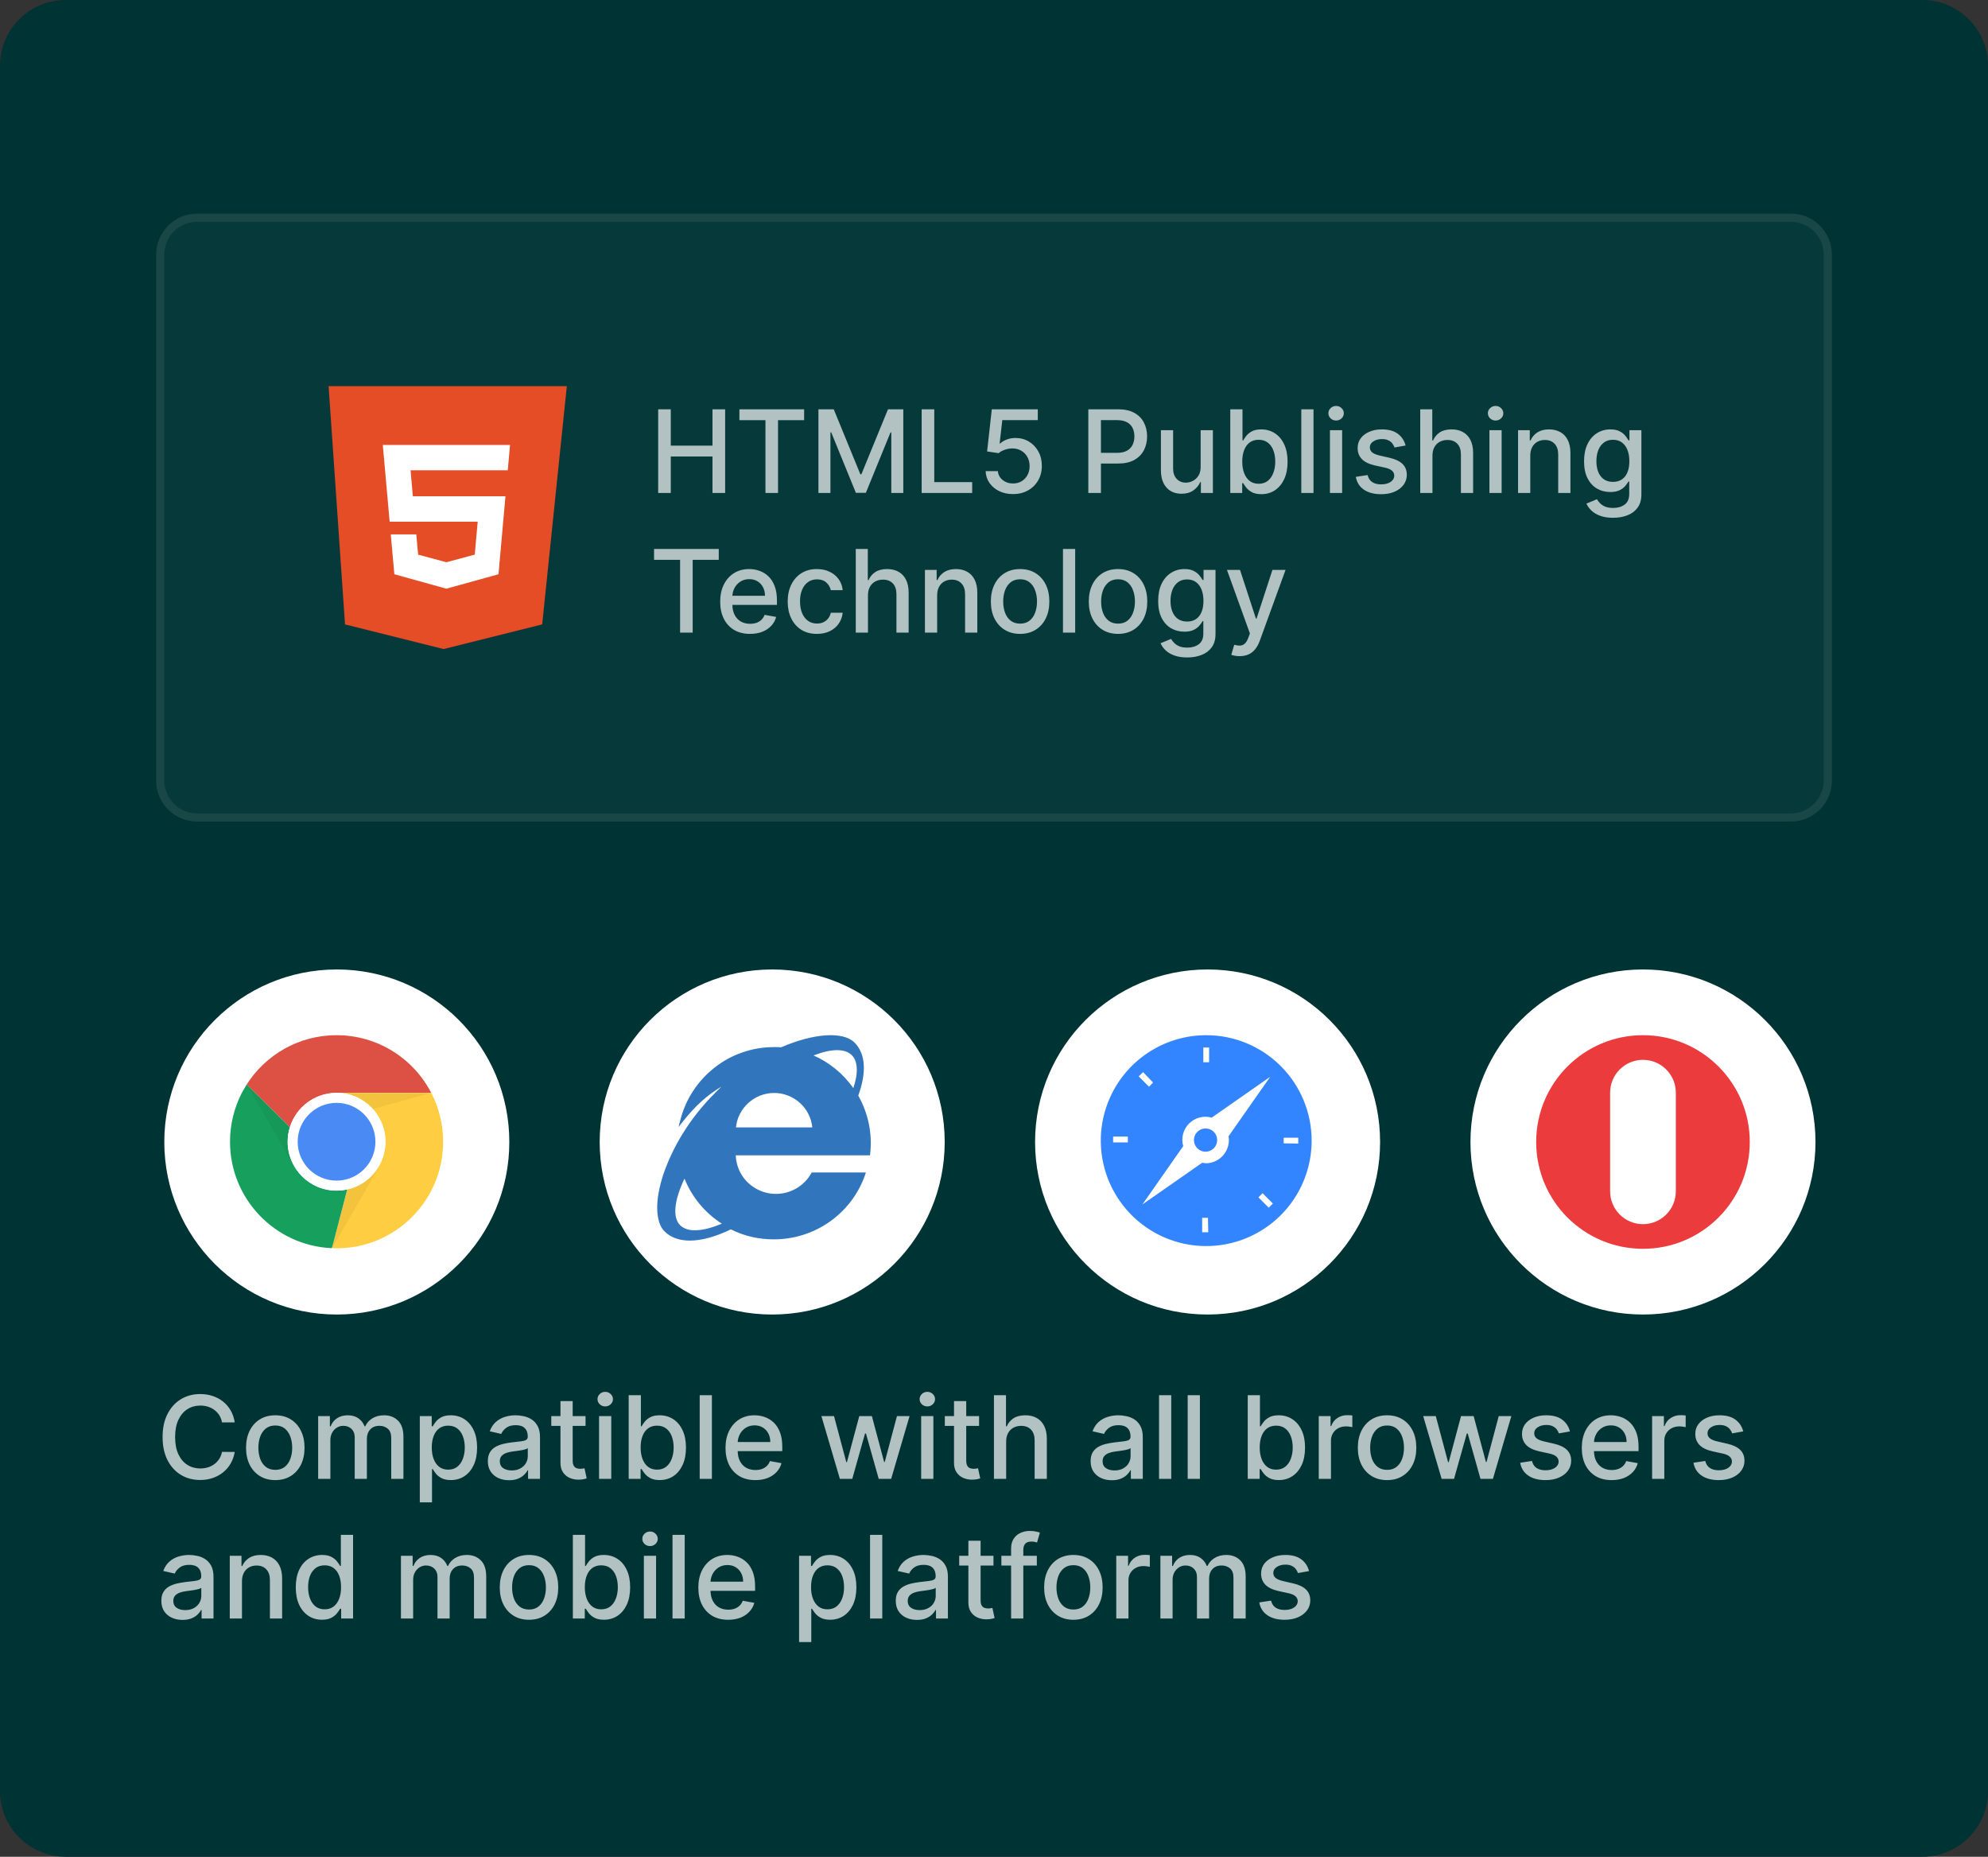
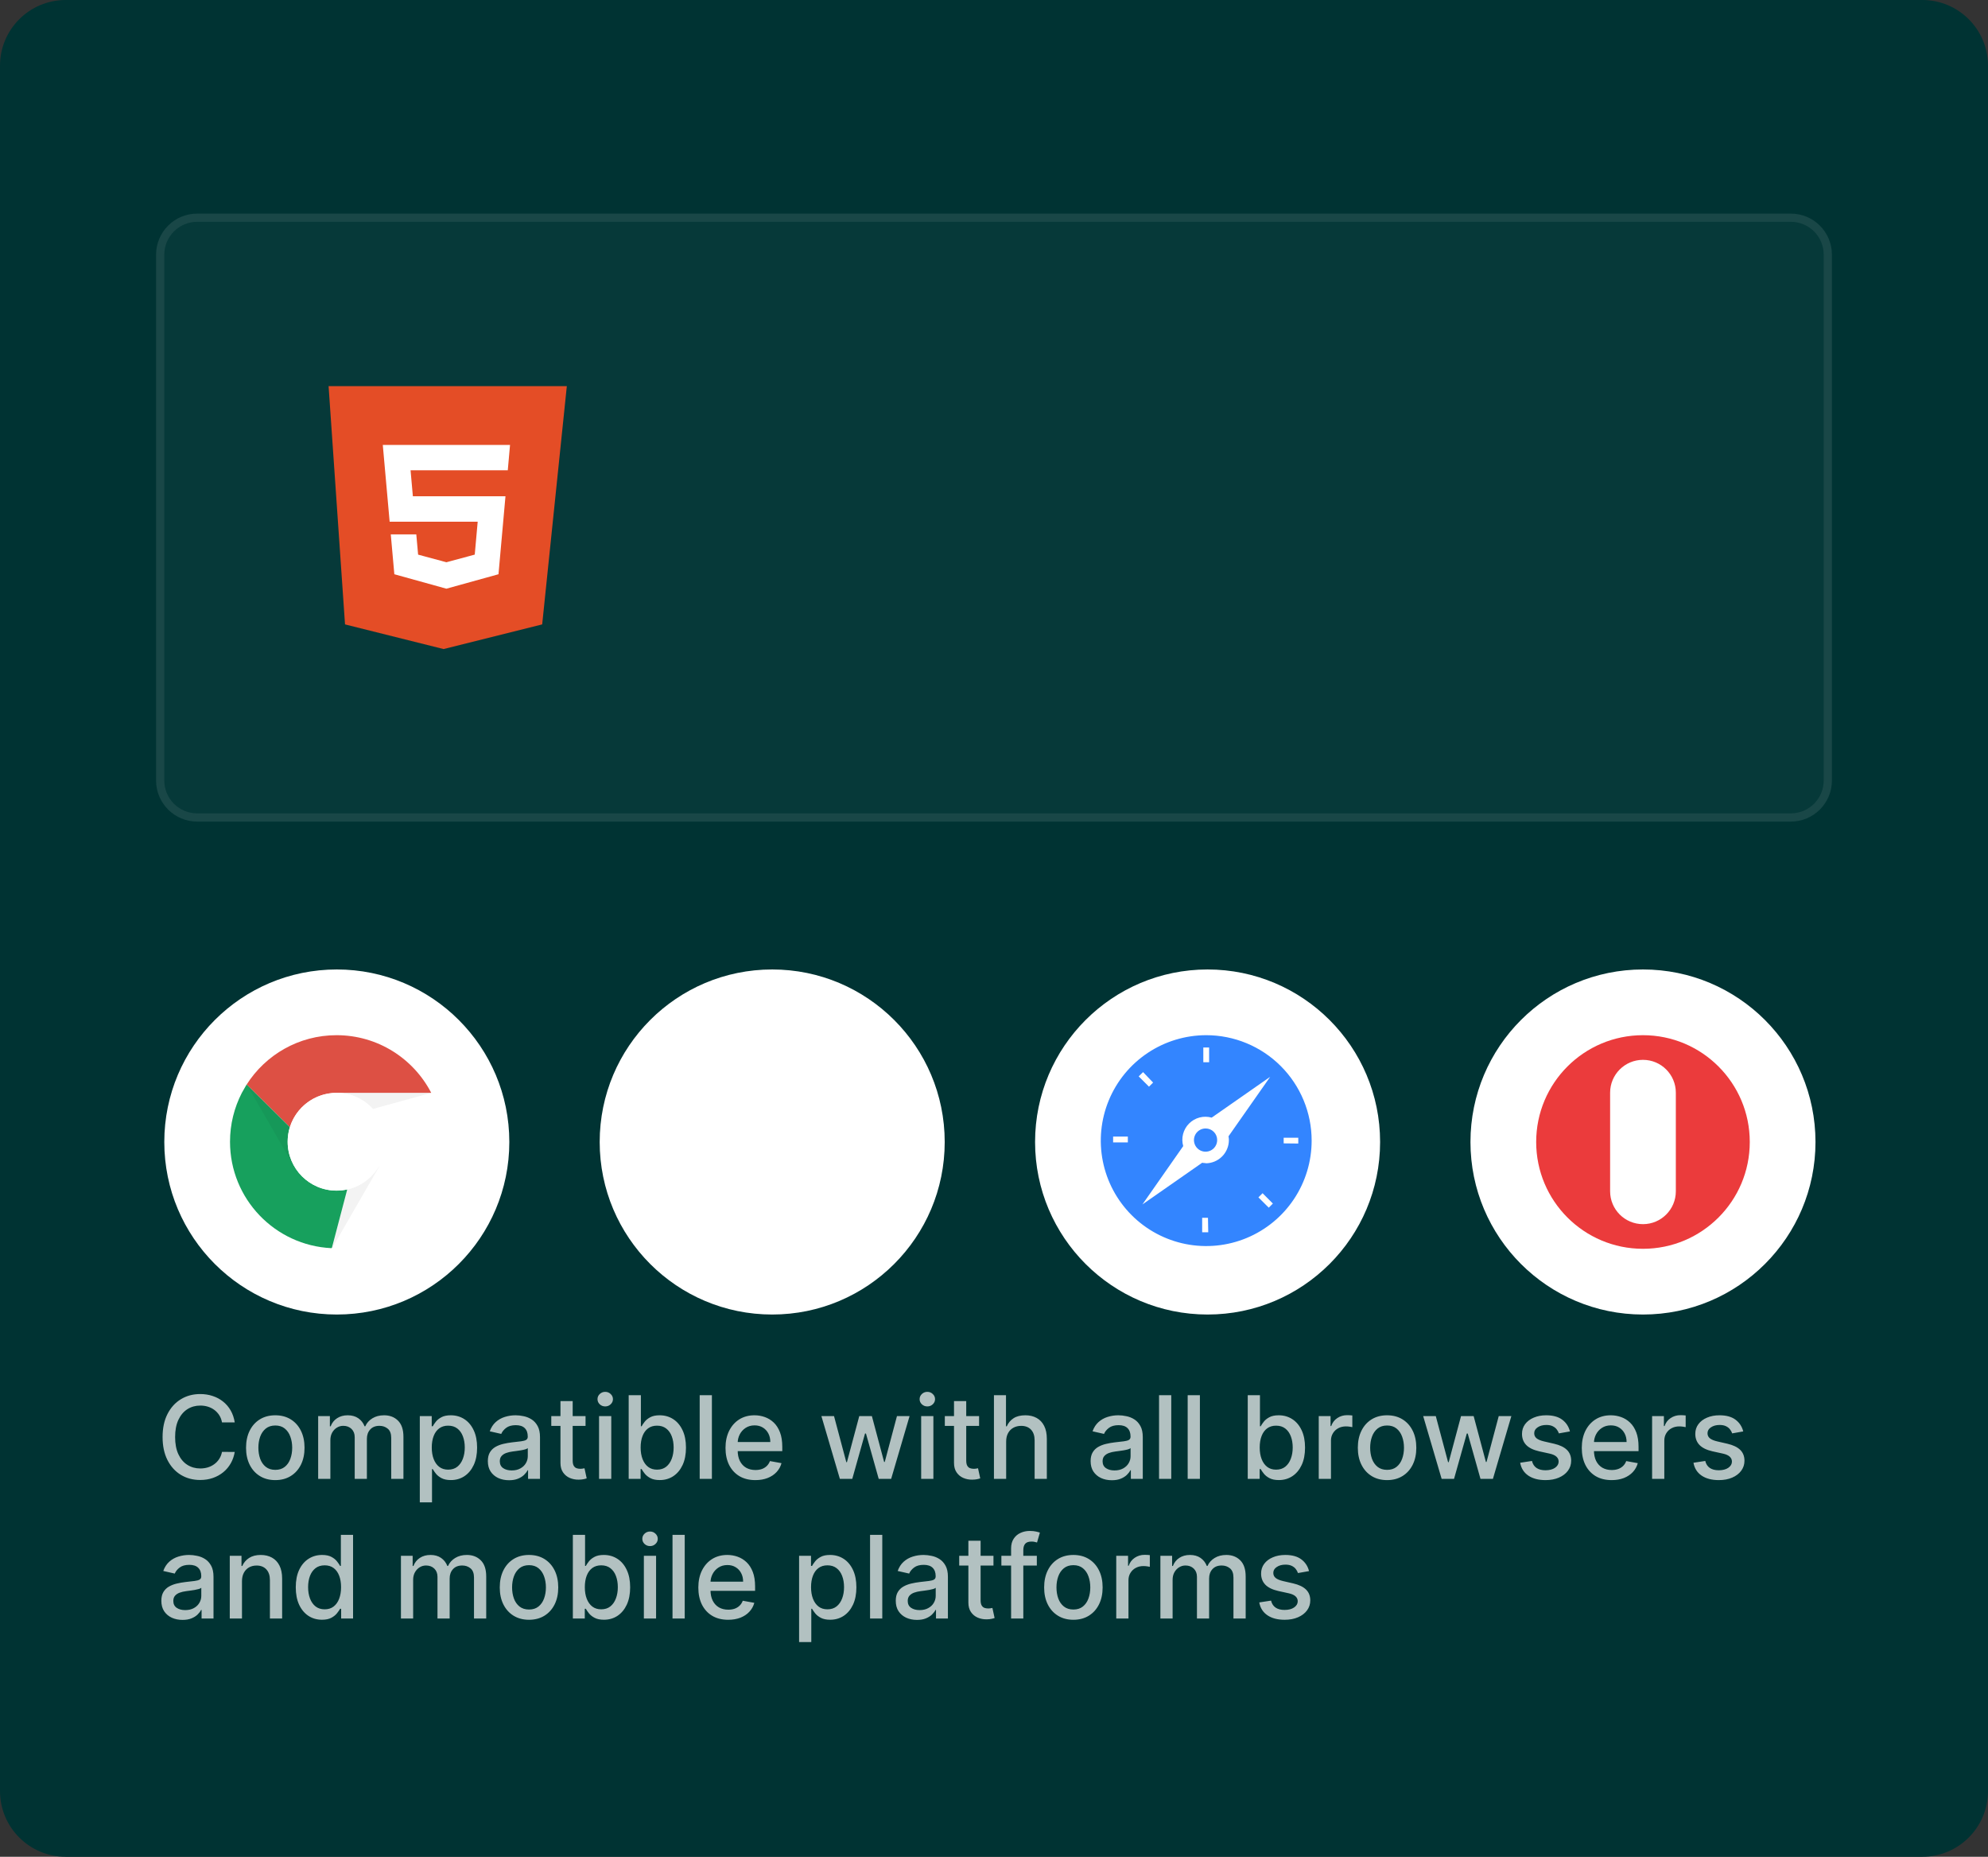
<svg xmlns="http://www.w3.org/2000/svg" width="242" height="226" viewBox="0 0 242 226" fill="none">
  <rect x="0" y="0" width="242" height="226" fill="#333333" stroke="none" />
  <path d="M0 8C0 3.582 3.582 0 8 0H234C238.418 0 242 3.582 242 8V218C242 222.418 238.418 226 234 226H8C3.582 226 0 222.418 0 218V8Z" fill="#003333" />
  <path d="M28.575 173.129H27.024C26.965 172.798 26.854 172.506 26.691 172.254C26.529 172.002 26.33 171.789 26.095 171.613C25.859 171.437 25.596 171.305 25.304 171.215C25.016 171.126 24.709 171.081 24.384 171.081C23.798 171.081 23.272 171.228 22.808 171.523C22.348 171.818 21.983 172.251 21.715 172.821C21.449 173.391 21.317 174.087 21.317 174.909C21.317 175.738 21.449 176.437 21.715 177.007C21.983 177.577 22.349 178.008 22.813 178.3C23.277 178.591 23.799 178.737 24.379 178.737C24.701 178.737 25.006 178.694 25.294 178.608C25.586 178.518 25.849 178.388 26.084 178.215C26.32 178.043 26.519 177.832 26.681 177.584C26.847 177.332 26.961 177.044 27.024 176.719L28.575 176.724C28.492 177.224 28.332 177.685 28.093 178.106C27.858 178.523 27.555 178.885 27.183 179.19C26.815 179.491 26.394 179.725 25.921 179.891C25.447 180.056 24.93 180.139 24.369 180.139C23.488 180.139 22.702 179.93 22.013 179.513C21.323 179.092 20.78 178.49 20.382 177.708C19.988 176.926 19.791 175.993 19.791 174.909C19.791 173.822 19.989 172.889 20.387 172.11C20.785 171.328 21.328 170.728 22.018 170.31C22.707 169.889 23.491 169.679 24.369 169.679C24.91 169.679 25.413 169.757 25.881 169.913C26.351 170.065 26.774 170.29 27.148 170.589C27.523 170.884 27.833 171.245 28.078 171.673C28.323 172.097 28.489 172.582 28.575 173.129ZM33.511 180.154C32.795 180.154 32.17 179.99 31.637 179.662C31.103 179.334 30.689 178.875 30.394 178.285C30.099 177.695 29.951 177.005 29.951 176.217C29.951 175.424 30.099 174.732 30.394 174.138C30.689 173.545 31.103 173.085 31.637 172.756C32.17 172.428 32.795 172.264 33.511 172.264C34.227 172.264 34.852 172.428 35.385 172.756C35.919 173.085 36.333 173.545 36.628 174.138C36.923 174.732 37.071 175.424 37.071 176.217C37.071 177.005 36.923 177.695 36.628 178.285C36.333 178.875 35.919 179.334 35.385 179.662C34.852 179.99 34.227 180.154 33.511 180.154ZM33.516 178.906C33.98 178.906 34.364 178.784 34.669 178.538C34.974 178.293 35.2 177.967 35.345 177.559C35.495 177.151 35.569 176.702 35.569 176.212C35.569 175.724 35.495 175.277 35.345 174.869C35.2 174.458 34.974 174.129 34.669 173.88C34.364 173.631 33.98 173.507 33.516 173.507C33.048 173.507 32.661 173.631 32.352 173.88C32.047 174.129 31.82 174.458 31.671 174.869C31.526 175.277 31.453 175.724 31.453 176.212C31.453 176.702 31.526 177.151 31.671 177.559C31.82 177.967 32.047 178.293 32.352 178.538C32.661 178.784 33.048 178.906 33.516 178.906ZM38.73 180V172.364H40.157V173.607H40.251C40.41 173.186 40.67 172.857 41.032 172.622C41.393 172.384 41.825 172.264 42.329 172.264C42.84 172.264 43.267 172.384 43.612 172.622C43.96 172.861 44.217 173.189 44.383 173.607H44.462C44.644 173.199 44.934 172.874 45.332 172.632C45.73 172.387 46.204 172.264 46.754 172.264C47.447 172.264 48.012 172.481 48.449 172.915C48.89 173.35 49.11 174.004 49.11 174.879V180H47.624V175.018C47.624 174.501 47.483 174.127 47.201 173.895C46.92 173.663 46.583 173.547 46.192 173.547C45.708 173.547 45.332 173.696 45.064 173.994C44.795 174.289 44.661 174.669 44.661 175.133V180H43.179V174.924C43.179 174.51 43.05 174.177 42.791 173.925C42.533 173.673 42.197 173.547 41.782 173.547C41.501 173.547 41.24 173.621 41.002 173.771C40.767 173.916 40.576 174.12 40.43 174.382C40.288 174.644 40.216 174.947 40.216 175.292V180H38.73ZM51.103 182.864V172.364H52.554V173.602H52.679C52.765 173.442 52.889 173.259 53.052 173.05C53.214 172.841 53.44 172.659 53.728 172.503C54.016 172.344 54.397 172.264 54.871 172.264C55.488 172.264 56.038 172.42 56.522 172.732C57.006 173.043 57.385 173.492 57.66 174.079C57.939 174.665 58.078 175.371 58.078 176.197C58.078 177.022 57.94 177.73 57.665 178.32C57.39 178.906 57.012 179.359 56.532 179.677C56.051 179.992 55.503 180.149 54.886 180.149C54.422 180.149 54.043 180.071 53.748 179.915C53.456 179.76 53.227 179.577 53.062 179.369C52.896 179.16 52.768 178.974 52.679 178.812H52.589V182.864H51.103ZM52.559 176.182C52.559 176.719 52.637 177.189 52.793 177.594C52.949 177.998 53.174 178.315 53.469 178.543C53.764 178.769 54.126 178.881 54.553 178.881C54.997 178.881 55.368 178.764 55.667 178.528C55.965 178.29 56.19 177.967 56.343 177.559C56.499 177.151 56.577 176.692 56.577 176.182C56.577 175.678 56.5 175.226 56.348 174.825C56.199 174.424 55.973 174.107 55.672 173.875C55.373 173.643 55.001 173.527 54.553 173.527C54.122 173.527 53.758 173.638 53.459 173.86C53.164 174.082 52.941 174.392 52.788 174.79C52.636 175.187 52.559 175.652 52.559 176.182ZM61.966 180.169C61.482 180.169 61.044 180.08 60.653 179.901C60.262 179.718 59.952 179.455 59.724 179.11C59.498 178.765 59.386 178.343 59.386 177.842C59.386 177.411 59.468 177.057 59.634 176.778C59.8 176.5 60.023 176.28 60.305 176.117C60.587 175.955 60.902 175.832 61.25 175.749C61.598 175.666 61.953 175.603 62.314 175.56C62.771 175.507 63.142 175.464 63.427 175.431C63.712 175.395 63.92 175.337 64.049 175.257C64.178 175.178 64.243 175.048 64.243 174.869V174.835C64.243 174.4 64.12 174.064 63.875 173.825C63.633 173.587 63.272 173.467 62.791 173.467C62.291 173.467 61.896 173.578 61.608 173.8C61.323 174.019 61.126 174.263 61.016 174.531L59.619 174.213C59.785 173.749 60.027 173.375 60.345 173.089C60.666 172.801 61.036 172.592 61.454 172.463C61.871 172.33 62.31 172.264 62.771 172.264C63.076 172.264 63.399 172.301 63.741 172.374C64.085 172.443 64.407 172.572 64.705 172.761C65.007 172.95 65.254 173.22 65.446 173.572C65.638 173.92 65.734 174.372 65.734 174.929V180H64.282V178.956H64.223C64.127 179.148 63.983 179.337 63.79 179.523C63.598 179.708 63.351 179.862 63.05 179.985C62.748 180.108 62.387 180.169 61.966 180.169ZM62.289 178.976C62.7 178.976 63.051 178.895 63.343 178.732C63.638 178.57 63.862 178.358 64.014 178.096C64.17 177.831 64.248 177.547 64.248 177.246V176.261C64.195 176.314 64.092 176.364 63.94 176.411C63.79 176.454 63.62 176.492 63.427 176.525C63.235 176.555 63.048 176.583 62.866 176.609C62.683 176.633 62.531 176.652 62.408 176.669C62.12 176.705 61.856 176.767 61.618 176.853C61.382 176.939 61.194 177.063 61.051 177.226C60.912 177.385 60.842 177.597 60.842 177.862C60.842 178.23 60.978 178.509 61.25 178.697C61.522 178.883 61.868 178.976 62.289 178.976ZM71.279 172.364V173.557H67.108V172.364H71.279ZM68.226 170.534H69.713V177.758C69.713 178.046 69.756 178.263 69.842 178.409C69.928 178.552 70.039 178.649 70.175 178.702C70.314 178.752 70.465 178.777 70.627 178.777C70.747 178.777 70.851 178.769 70.941 178.752C71.03 178.736 71.1 178.722 71.15 178.712L71.418 179.94C71.332 179.973 71.209 180.007 71.05 180.04C70.891 180.076 70.692 180.096 70.454 180.099C70.062 180.106 69.698 180.036 69.36 179.891C69.022 179.745 68.748 179.519 68.539 179.214C68.331 178.91 68.226 178.527 68.226 178.066V170.534ZM72.923 180V172.364H74.41V180H72.923ZM73.674 171.185C73.415 171.185 73.193 171.099 73.008 170.927C72.825 170.751 72.734 170.542 72.734 170.3C72.734 170.055 72.825 169.846 73.008 169.674C73.193 169.498 73.415 169.411 73.674 169.411C73.932 169.411 74.153 169.498 74.335 169.674C74.521 169.846 74.614 170.055 74.614 170.3C74.614 170.542 74.521 170.751 74.335 170.927C74.153 171.099 73.932 171.185 73.674 171.185ZM76.529 180V169.818H78.015V173.602H78.105C78.191 173.442 78.315 173.259 78.478 173.05C78.64 172.841 78.865 172.659 79.154 172.503C79.442 172.344 79.823 172.264 80.297 172.264C80.914 172.264 81.464 172.42 81.948 172.732C82.432 173.043 82.811 173.492 83.086 174.079C83.365 174.665 83.504 175.371 83.504 176.197C83.504 177.022 83.366 177.73 83.091 178.32C82.816 178.906 82.438 179.359 81.958 179.677C81.477 179.992 80.929 180.149 80.312 180.149C79.848 180.149 79.469 180.071 79.174 179.915C78.882 179.76 78.653 179.577 78.488 179.369C78.322 179.16 78.194 178.974 78.105 178.812H77.981V180H76.529ZM77.985 176.182C77.985 176.719 78.063 177.189 78.219 177.594C78.375 177.998 78.6 178.315 78.895 178.543C79.19 178.769 79.552 178.881 79.979 178.881C80.423 178.881 80.794 178.764 81.093 178.528C81.391 178.29 81.616 177.967 81.769 177.559C81.925 177.151 82.002 176.692 82.002 176.182C82.002 175.678 81.926 175.226 81.774 174.825C81.625 174.424 81.399 174.107 81.098 173.875C80.799 173.643 80.427 173.527 79.979 173.527C79.548 173.527 79.184 173.638 78.885 173.86C78.59 174.082 78.367 174.392 78.214 174.79C78.062 175.187 77.985 175.652 77.985 176.182ZM86.66 169.818V180H85.173V169.818H86.66ZM91.951 180.154C91.198 180.154 90.55 179.993 90.007 179.672C89.466 179.347 89.049 178.891 88.754 178.305C88.462 177.715 88.316 177.024 88.316 176.232C88.316 175.449 88.462 174.76 88.754 174.163C89.049 173.567 89.46 173.101 89.987 172.766C90.517 172.432 91.137 172.264 91.846 172.264C92.277 172.264 92.695 172.335 93.099 172.478C93.503 172.621 93.866 172.844 94.188 173.149C94.509 173.454 94.763 173.85 94.948 174.337C95.134 174.821 95.227 175.41 95.227 176.102V176.629H89.157V175.516H93.77C93.77 175.125 93.691 174.778 93.532 174.477C93.373 174.172 93.149 173.931 92.86 173.756C92.575 173.58 92.241 173.492 91.856 173.492C91.439 173.492 91.074 173.595 90.762 173.8C90.454 174.003 90.216 174.268 90.046 174.596C89.881 174.921 89.798 175.274 89.798 175.655V176.525C89.798 177.035 89.887 177.469 90.066 177.827C90.249 178.185 90.502 178.459 90.827 178.648C91.152 178.833 91.531 178.926 91.966 178.926C92.247 178.926 92.504 178.886 92.736 178.807C92.968 178.724 93.169 178.601 93.338 178.439C93.507 178.277 93.636 178.076 93.725 177.837L95.132 178.091C95.02 178.505 94.818 178.868 94.526 179.18C94.238 179.488 93.875 179.728 93.437 179.901C93.003 180.07 92.507 180.154 91.951 180.154ZM102.237 180L99.99 172.364H101.526L103.022 177.972H103.097L104.598 172.364H106.135L107.626 177.947H107.701L109.187 172.364H110.723L108.481 180H106.965L105.414 174.487H105.299L103.748 180H102.237ZM112.134 180V172.364H113.621V180H112.134ZM112.885 171.185C112.626 171.185 112.404 171.099 112.219 170.927C112.036 170.751 111.945 170.542 111.945 170.3C111.945 170.055 112.036 169.846 112.219 169.674C112.404 169.498 112.626 169.411 112.885 169.411C113.143 169.411 113.364 169.498 113.546 169.674C113.732 169.846 113.824 170.055 113.824 170.3C113.824 170.542 113.732 170.751 113.546 170.927C113.364 171.099 113.143 171.185 112.885 171.185ZM119.185 172.364V173.557H115.014V172.364H119.185ZM116.132 170.534H117.619V177.758C117.619 178.046 117.662 178.263 117.748 178.409C117.834 178.552 117.945 178.649 118.081 178.702C118.221 178.752 118.371 178.777 118.534 178.777C118.653 178.777 118.757 178.769 118.847 178.752C118.936 178.736 119.006 178.722 119.056 178.712L119.324 179.94C119.238 179.973 119.115 180.007 118.956 180.04C118.797 180.076 118.598 180.096 118.36 180.099C117.969 180.106 117.604 180.036 117.266 179.891C116.928 179.745 116.654 179.519 116.446 179.214C116.237 178.91 116.132 178.527 116.132 178.066V170.534ZM122.48 175.466V180H120.993V169.818H122.46V173.607H122.555C122.733 173.196 123.007 172.869 123.375 172.627C123.743 172.385 124.223 172.264 124.817 172.264C125.34 172.264 125.798 172.372 126.189 172.587C126.583 172.803 126.888 173.124 127.104 173.552C127.322 173.976 127.432 174.506 127.432 175.143V180H125.945V175.322C125.945 174.762 125.801 174.327 125.513 174.019C125.224 173.708 124.823 173.552 124.309 173.552C123.958 173.552 123.643 173.626 123.365 173.776C123.09 173.925 122.873 174.143 122.714 174.432C122.558 174.717 122.48 175.062 122.48 175.466ZM135.343 180.169C134.859 180.169 134.421 180.08 134.03 179.901C133.639 179.718 133.329 179.455 133.1 179.11C132.875 178.765 132.762 178.343 132.762 177.842C132.762 177.411 132.845 177.057 133.011 176.778C133.177 176.5 133.4 176.28 133.682 176.117C133.964 175.955 134.279 175.832 134.627 175.749C134.975 175.666 135.329 175.603 135.691 175.56C136.148 175.507 136.519 175.464 136.804 175.431C137.089 175.395 137.297 175.337 137.426 175.257C137.555 175.178 137.62 175.048 137.62 174.869V174.835C137.62 174.4 137.497 174.064 137.252 173.825C137.01 173.587 136.649 173.467 136.168 173.467C135.667 173.467 135.273 173.578 134.985 173.8C134.7 174.019 134.502 174.263 134.393 174.531L132.996 174.213C133.162 173.749 133.404 173.375 133.722 173.089C134.043 172.801 134.413 172.592 134.831 172.463C135.248 172.33 135.687 172.264 136.148 172.264C136.453 172.264 136.776 172.301 137.118 172.374C137.462 172.443 137.784 172.572 138.082 172.761C138.384 172.95 138.631 173.22 138.823 173.572C139.015 173.92 139.111 174.372 139.111 174.929V180H137.659V178.956H137.6C137.504 179.148 137.359 179.337 137.167 179.523C136.975 179.708 136.728 179.862 136.426 179.985C136.125 180.108 135.764 180.169 135.343 180.169ZM135.666 178.976C136.077 178.976 136.428 178.895 136.72 178.732C137.015 178.57 137.239 178.358 137.391 178.096C137.547 177.831 137.625 177.547 137.625 177.246V176.261C137.572 176.314 137.469 176.364 137.316 176.411C137.167 176.454 136.997 176.492 136.804 176.525C136.612 176.555 136.425 176.583 136.243 176.609C136.06 176.633 135.908 176.652 135.785 176.669C135.497 176.705 135.233 176.767 134.995 176.853C134.759 176.939 134.57 177.063 134.428 177.226C134.289 177.385 134.219 177.597 134.219 177.862C134.219 178.23 134.355 178.509 134.627 178.697C134.899 178.883 135.245 178.976 135.666 178.976ZM142.578 169.818V180H141.091V169.818H142.578ZM146.064 169.818V180H144.577V169.818H146.064ZM151.888 180V169.818H153.375V173.602H153.464C153.55 173.442 153.675 173.259 153.837 173.05C153.999 172.841 154.225 172.659 154.513 172.503C154.801 172.344 155.183 172.264 155.657 172.264C156.273 172.264 156.823 172.42 157.307 172.732C157.791 173.043 158.171 173.492 158.446 174.079C158.724 174.665 158.863 175.371 158.863 176.197C158.863 177.022 158.726 177.73 158.451 178.32C158.176 178.906 157.798 179.359 157.317 179.677C156.837 179.992 156.288 180.149 155.672 180.149C155.208 180.149 154.828 180.071 154.533 179.915C154.241 179.76 154.013 179.577 153.847 179.369C153.681 179.16 153.554 178.974 153.464 178.812H153.34V180H151.888ZM153.345 176.182C153.345 176.719 153.423 177.189 153.578 177.594C153.734 177.998 153.96 178.315 154.255 178.543C154.55 178.769 154.911 178.881 155.338 178.881C155.783 178.881 156.154 178.764 156.452 178.528C156.75 178.29 156.976 177.967 157.128 177.559C157.284 177.151 157.362 176.692 157.362 176.182C157.362 175.678 157.286 175.226 157.133 174.825C156.984 174.424 156.759 174.107 156.457 173.875C156.159 173.643 155.786 173.527 155.338 173.527C154.908 173.527 154.543 173.638 154.245 173.86C153.95 174.082 153.726 174.392 153.574 174.79C153.421 175.187 153.345 175.652 153.345 176.182ZM160.532 180V172.364H161.969V173.577H162.049C162.188 173.166 162.433 172.843 162.785 172.607C163.139 172.369 163.54 172.249 163.988 172.249C164.081 172.249 164.19 172.253 164.316 172.259C164.445 172.266 164.546 172.274 164.619 172.284V173.706C164.559 173.689 164.453 173.671 164.301 173.651C164.148 173.628 163.996 173.616 163.844 173.616C163.492 173.616 163.179 173.691 162.904 173.84C162.632 173.986 162.417 174.19 162.258 174.452C162.099 174.71 162.019 175.005 162.019 175.337V180H160.532ZM168.849 180.154C168.133 180.154 167.508 179.99 166.974 179.662C166.441 179.334 166.027 178.875 165.732 178.285C165.437 177.695 165.289 177.005 165.289 176.217C165.289 175.424 165.437 174.732 165.732 174.138C166.027 173.545 166.441 173.085 166.974 172.756C167.508 172.428 168.133 172.264 168.849 172.264C169.565 172.264 170.189 172.428 170.723 172.756C171.257 173.085 171.671 173.545 171.966 174.138C172.261 174.732 172.408 175.424 172.408 176.217C172.408 177.005 172.261 177.695 171.966 178.285C171.671 178.875 171.257 179.334 170.723 179.662C170.189 179.99 169.565 180.154 168.849 180.154ZM168.854 178.906C169.318 178.906 169.702 178.784 170.007 178.538C170.312 178.293 170.537 177.967 170.683 177.559C170.832 177.151 170.907 176.702 170.907 176.212C170.907 175.724 170.832 175.277 170.683 174.869C170.537 174.458 170.312 174.129 170.007 173.88C169.702 173.631 169.318 173.507 168.854 173.507C168.386 173.507 167.999 173.631 167.69 173.88C167.385 174.129 167.158 174.458 167.009 174.869C166.863 175.277 166.79 175.724 166.79 176.212C166.79 176.702 166.863 177.151 167.009 177.559C167.158 177.967 167.385 178.293 167.69 178.538C167.999 178.784 168.386 178.906 168.854 178.906ZM175.491 180L173.244 172.364H174.78L176.276 177.972H176.351L177.852 172.364H179.388L180.88 177.947H180.955L182.441 172.364H183.977L181.735 180H180.219L178.668 174.487H178.553L177.002 180H175.491ZM191.11 174.228L189.763 174.467C189.707 174.294 189.617 174.13 189.494 173.974C189.375 173.819 189.213 173.691 189.007 173.592C188.802 173.492 188.545 173.442 188.237 173.442C187.816 173.442 187.464 173.537 187.183 173.726C186.901 173.911 186.76 174.152 186.76 174.447C186.76 174.702 186.855 174.907 187.044 175.063C187.232 175.219 187.537 175.347 187.958 175.446L189.171 175.724C189.874 175.887 190.398 176.137 190.742 176.475C191.087 176.813 191.259 177.252 191.259 177.793C191.259 178.25 191.127 178.658 190.862 179.016C190.6 179.37 190.234 179.649 189.763 179.851C189.296 180.053 188.754 180.154 188.137 180.154C187.282 180.154 186.584 179.972 186.044 179.607C185.504 179.239 185.173 178.717 185.05 178.041L186.487 177.822C186.576 178.197 186.76 178.48 187.039 178.673C187.317 178.862 187.68 178.956 188.127 178.956C188.615 178.956 189.004 178.855 189.296 178.653C189.587 178.447 189.733 178.197 189.733 177.902C189.733 177.663 189.644 177.463 189.465 177.3C189.289 177.138 189.019 177.015 188.654 176.933L187.362 176.649C186.649 176.487 186.122 176.228 185.781 175.874C185.443 175.519 185.274 175.07 185.274 174.526C185.274 174.076 185.4 173.681 185.651 173.343C185.903 173.005 186.251 172.741 186.695 172.553C187.14 172.36 187.648 172.264 188.222 172.264C189.047 172.264 189.697 172.443 190.171 172.801C190.645 173.156 190.958 173.631 191.11 174.228ZM196.185 180.154C195.433 180.154 194.785 179.993 194.241 179.672C193.701 179.347 193.283 178.891 192.988 178.305C192.697 177.715 192.551 177.024 192.551 176.232C192.551 175.449 192.697 174.76 192.988 174.163C193.283 173.567 193.694 173.101 194.221 172.766C194.752 172.432 195.371 172.264 196.081 172.264C196.511 172.264 196.929 172.335 197.333 172.478C197.738 172.621 198.101 172.844 198.422 173.149C198.744 173.454 198.997 173.85 199.183 174.337C199.368 174.821 199.461 175.41 199.461 176.102V176.629H193.391V175.516H198.005C198.005 175.125 197.925 174.778 197.766 174.477C197.607 174.172 197.383 173.931 197.095 173.756C196.81 173.58 196.475 173.492 196.091 173.492C195.673 173.492 195.308 173.595 194.997 173.8C194.689 174.003 194.45 174.268 194.281 174.596C194.115 174.921 194.032 175.274 194.032 175.655V176.525C194.032 177.035 194.122 177.469 194.301 177.827C194.483 178.185 194.737 178.459 195.061 178.648C195.386 178.833 195.766 178.926 196.2 178.926C196.482 178.926 196.739 178.886 196.971 178.807C197.203 178.724 197.403 178.601 197.572 178.439C197.741 178.277 197.87 178.076 197.96 177.837L199.367 178.091C199.254 178.505 199.052 178.868 198.76 179.18C198.472 179.488 198.109 179.728 197.672 179.901C197.237 180.07 196.742 180.154 196.185 180.154ZM201.111 180V172.364H202.547V173.577H202.627C202.766 173.166 203.011 172.843 203.363 172.607C203.717 172.369 204.118 172.249 204.566 172.249C204.659 172.249 204.768 172.253 204.894 172.259C205.023 172.266 205.124 172.274 205.197 172.284V173.706C205.138 173.689 205.032 173.671 204.879 173.651C204.727 173.628 204.574 173.616 204.422 173.616C204.07 173.616 203.757 173.691 203.482 173.84C203.21 173.986 202.995 174.19 202.836 174.452C202.677 174.71 202.597 175.005 202.597 175.337V180H201.111ZM212.206 174.228L210.859 174.467C210.802 174.294 210.713 174.13 210.59 173.974C210.471 173.819 210.308 173.691 210.103 173.592C209.897 173.492 209.641 173.442 209.332 173.442C208.911 173.442 208.56 173.537 208.278 173.726C207.997 173.911 207.856 174.152 207.856 174.447C207.856 174.702 207.95 174.907 208.139 175.063C208.328 175.219 208.633 175.347 209.054 175.446L210.267 175.724C210.97 175.887 211.493 176.137 211.838 176.475C212.183 176.813 212.355 177.252 212.355 177.793C212.355 178.25 212.223 178.658 211.957 179.016C211.696 179.37 211.329 179.649 210.859 179.851C210.391 180.053 209.849 180.154 209.233 180.154C208.378 180.154 207.68 179.972 207.14 179.607C206.6 179.239 206.268 178.717 206.146 178.041L207.582 177.822C207.672 178.197 207.856 178.48 208.134 178.673C208.413 178.862 208.776 178.956 209.223 178.956C209.71 178.956 210.1 178.855 210.391 178.653C210.683 178.447 210.829 178.197 210.829 177.902C210.829 177.663 210.739 177.463 210.56 177.3C210.385 177.138 210.115 177.015 209.75 176.933L208.457 176.649C207.745 176.487 207.218 176.228 206.876 175.874C206.538 175.519 206.369 175.07 206.369 174.526C206.369 174.076 206.495 173.681 206.747 173.343C206.999 173.005 207.347 172.741 207.791 172.553C208.235 172.36 208.744 172.264 209.317 172.264C210.143 172.264 210.792 172.443 211.266 172.801C211.74 173.156 212.054 173.631 212.206 174.228ZM22.222 197.169C21.738 197.169 21.3 197.08 20.909 196.901C20.518 196.718 20.208 196.455 19.979 196.11C19.754 195.765 19.641 195.343 19.641 194.842C19.641 194.411 19.724 194.057 19.89 193.778C20.056 193.5 20.279 193.28 20.561 193.117C20.843 192.955 21.158 192.832 21.506 192.749C21.854 192.666 22.208 192.603 22.57 192.56C23.027 192.507 23.398 192.464 23.683 192.431C23.968 192.395 24.175 192.337 24.305 192.257C24.434 192.178 24.499 192.048 24.499 191.869V191.835C24.499 191.4 24.376 191.064 24.131 190.825C23.889 190.587 23.527 190.467 23.047 190.467C22.546 190.467 22.152 190.578 21.864 190.8C21.579 191.019 21.381 191.263 21.272 191.531L19.875 191.213C20.041 190.749 20.283 190.375 20.601 190.089C20.922 189.801 21.292 189.592 21.709 189.463C22.127 189.33 22.566 189.264 23.027 189.264C23.332 189.264 23.655 189.301 23.996 189.374C24.341 189.443 24.663 189.572 24.961 189.761C25.262 189.95 25.509 190.22 25.702 190.572C25.894 190.92 25.99 191.372 25.99 191.929V197H24.538V195.956H24.479C24.383 196.148 24.238 196.337 24.046 196.523C23.854 196.708 23.607 196.862 23.305 196.985C23.004 197.108 22.642 197.169 22.222 197.169ZM22.545 195.976C22.956 195.976 23.307 195.895 23.599 195.732C23.894 195.57 24.117 195.358 24.27 195.096C24.426 194.831 24.504 194.547 24.504 194.246V193.261C24.451 193.314 24.348 193.364 24.195 193.411C24.046 193.454 23.875 193.492 23.683 193.525C23.491 193.555 23.304 193.583 23.121 193.609C22.939 193.633 22.787 193.652 22.664 193.669C22.376 193.705 22.112 193.767 21.874 193.853C21.638 193.939 21.449 194.063 21.307 194.226C21.168 194.385 21.098 194.597 21.098 194.862C21.098 195.23 21.234 195.509 21.506 195.697C21.777 195.883 22.124 195.976 22.545 195.976ZM29.456 192.466V197H27.97V189.364H29.397V190.607H29.491C29.667 190.202 29.942 189.877 30.317 189.632C30.694 189.387 31.17 189.264 31.743 189.264C32.264 189.264 32.719 189.374 33.111 189.592C33.502 189.808 33.805 190.129 34.02 190.557C34.236 190.984 34.344 191.513 34.344 192.143V197H32.857V192.322C32.857 191.768 32.713 191.336 32.425 191.024C32.136 190.709 31.74 190.552 31.236 190.552C30.892 190.552 30.585 190.626 30.317 190.776C30.051 190.925 29.841 191.143 29.685 191.432C29.533 191.717 29.456 192.062 29.456 192.466ZM39.196 197.149C38.579 197.149 38.029 196.992 37.545 196.677C37.065 196.359 36.687 195.906 36.412 195.32C36.14 194.73 36.004 194.022 36.004 193.197C36.004 192.371 36.142 191.665 36.417 191.079C36.695 190.492 37.076 190.043 37.56 189.732C38.044 189.42 38.593 189.264 39.206 189.264C39.68 189.264 40.061 189.344 40.349 189.503C40.641 189.659 40.866 189.841 41.025 190.05C41.188 190.259 41.314 190.442 41.403 190.602H41.493V186.818H42.979V197H41.528V195.812H41.403C41.314 195.974 41.184 196.16 41.015 196.369C40.85 196.577 40.621 196.76 40.329 196.915C40.038 197.071 39.66 197.149 39.196 197.149ZM39.524 195.881C39.952 195.881 40.313 195.769 40.608 195.543C40.906 195.315 41.132 194.998 41.284 194.594C41.44 194.189 41.518 193.719 41.518 193.182C41.518 192.652 41.441 192.187 41.289 191.79C41.136 191.392 40.913 191.082 40.618 190.86C40.323 190.638 39.958 190.527 39.524 190.527C39.077 190.527 38.704 190.643 38.405 190.875C38.107 191.107 37.882 191.424 37.729 191.825C37.58 192.226 37.505 192.678 37.505 193.182C37.505 193.692 37.582 194.151 37.734 194.559C37.887 194.967 38.112 195.29 38.41 195.528C38.712 195.764 39.083 195.881 39.524 195.881ZM48.806 197V189.364H50.233V190.607H50.327C50.486 190.186 50.746 189.857 51.108 189.622C51.469 189.384 51.902 189.264 52.405 189.264C52.916 189.264 53.343 189.384 53.688 189.622C54.036 189.861 54.293 190.189 54.459 190.607H54.538C54.721 190.199 55.011 189.874 55.408 189.632C55.806 189.387 56.28 189.264 56.83 189.264C57.523 189.264 58.088 189.481 58.525 189.915C58.966 190.35 59.187 191.004 59.187 191.879V197H57.7V192.018C57.7 191.501 57.559 191.127 57.278 190.895C56.996 190.663 56.659 190.547 56.268 190.547C55.784 190.547 55.408 190.696 55.14 190.994C54.871 191.289 54.737 191.669 54.737 192.133V197H53.255V191.924C53.255 191.51 53.126 191.177 52.868 190.925C52.609 190.673 52.273 190.547 51.858 190.547C51.577 190.547 51.317 190.621 51.078 190.771C50.843 190.916 50.652 191.12 50.506 191.382C50.364 191.644 50.292 191.947 50.292 192.292V197H48.806ZM64.396 197.154C63.68 197.154 63.055 196.99 62.521 196.662C61.988 196.334 61.573 195.875 61.278 195.285C60.983 194.695 60.836 194.005 60.836 193.217C60.836 192.424 60.983 191.732 61.278 191.138C61.573 190.545 61.988 190.085 62.521 189.756C63.055 189.428 63.68 189.264 64.396 189.264C65.112 189.264 65.736 189.428 66.27 189.756C66.803 190.085 67.218 190.545 67.513 191.138C67.808 191.732 67.955 192.424 67.955 193.217C67.955 194.005 67.808 194.695 67.513 195.285C67.218 195.875 66.803 196.334 66.27 196.662C65.736 196.99 65.112 197.154 64.396 197.154ZM64.401 195.906C64.865 195.906 65.249 195.784 65.554 195.538C65.859 195.293 66.084 194.967 66.23 194.559C66.379 194.151 66.454 193.702 66.454 193.212C66.454 192.724 66.379 192.277 66.23 191.869C66.084 191.458 65.859 191.129 65.554 190.88C65.249 190.631 64.865 190.507 64.401 190.507C63.933 190.507 63.545 190.631 63.237 190.88C62.932 191.129 62.705 191.458 62.556 191.869C62.41 192.277 62.337 192.724 62.337 193.212C62.337 193.702 62.41 194.151 62.556 194.559C62.705 194.967 62.932 195.293 63.237 195.538C63.545 195.784 63.933 195.906 64.401 195.906ZM69.734 197V186.818H71.22V190.602H71.31C71.396 190.442 71.52 190.259 71.683 190.05C71.845 189.841 72.07 189.659 72.359 189.503C72.647 189.344 73.028 189.264 73.502 189.264C74.119 189.264 74.669 189.42 75.153 189.732C75.637 190.043 76.016 190.492 76.291 191.079C76.57 191.665 76.709 192.371 76.709 193.197C76.709 194.022 76.571 194.73 76.296 195.32C76.021 195.906 75.643 196.359 75.163 196.677C74.682 196.992 74.134 197.149 73.517 197.149C73.053 197.149 72.674 197.071 72.379 196.915C72.087 196.76 71.858 196.577 71.693 196.369C71.527 196.16 71.399 195.974 71.31 195.812H71.186V197H69.734ZM71.191 193.182C71.191 193.719 71.268 194.189 71.424 194.594C71.58 194.998 71.805 195.315 72.1 195.543C72.395 195.769 72.757 195.881 73.184 195.881C73.628 195.881 73.999 195.764 74.298 195.528C74.596 195.29 74.821 194.967 74.974 194.559C75.13 194.151 75.208 193.692 75.208 193.182C75.208 192.678 75.131 192.226 74.979 191.825C74.83 191.424 74.604 191.107 74.303 190.875C74.004 190.643 73.632 190.527 73.184 190.527C72.753 190.527 72.389 190.638 72.09 190.86C71.795 191.082 71.572 191.392 71.419 191.79C71.267 192.187 71.191 192.652 71.191 193.182ZM78.378 197V189.364H79.865V197H78.378ZM79.129 188.185C78.87 188.185 78.648 188.099 78.463 187.927C78.28 187.751 78.189 187.542 78.189 187.3C78.189 187.055 78.28 186.846 78.463 186.674C78.648 186.498 78.87 186.411 79.129 186.411C79.387 186.411 79.608 186.498 79.79 186.674C79.976 186.846 80.069 187.055 80.069 187.3C80.069 187.542 79.976 187.751 79.79 187.927C79.608 188.099 79.387 188.185 79.129 188.185ZM83.351 186.818V197H81.865V186.818H83.351ZM88.642 197.154C87.89 197.154 87.242 196.993 86.698 196.672C86.158 196.347 85.74 195.891 85.445 195.305C85.154 194.715 85.008 194.024 85.008 193.232C85.008 192.449 85.154 191.76 85.445 191.163C85.74 190.567 86.151 190.101 86.678 189.766C87.209 189.432 87.828 189.264 88.538 189.264C88.969 189.264 89.386 189.335 89.79 189.478C90.195 189.621 90.558 189.844 90.879 190.149C91.201 190.454 91.454 190.85 91.64 191.337C91.826 191.821 91.918 192.41 91.918 193.102V193.629H85.848V192.516H90.462C90.462 192.125 90.382 191.778 90.223 191.477C90.064 191.172 89.84 190.931 89.552 190.756C89.267 190.58 88.932 190.492 88.548 190.492C88.13 190.492 87.765 190.595 87.454 190.8C87.146 191.003 86.907 191.268 86.738 191.596C86.572 191.921 86.489 192.274 86.489 192.655V193.525C86.489 194.035 86.579 194.469 86.758 194.827C86.94 195.185 87.194 195.459 87.519 195.648C87.843 195.833 88.223 195.926 88.657 195.926C88.939 195.926 89.195 195.886 89.428 195.807C89.66 195.724 89.86 195.601 90.029 195.439C90.198 195.277 90.327 195.076 90.417 194.837L91.824 195.091C91.711 195.505 91.509 195.868 91.217 196.18C90.929 196.488 90.566 196.728 90.129 196.901C89.694 197.07 89.199 197.154 88.642 197.154ZM97.273 199.864V189.364H98.724V190.602H98.849C98.935 190.442 99.059 190.259 99.222 190.05C99.384 189.841 99.609 189.659 99.898 189.503C100.186 189.344 100.567 189.264 101.041 189.264C101.658 189.264 102.208 189.42 102.692 189.732C103.176 190.043 103.555 190.492 103.83 191.079C104.109 191.665 104.248 192.371 104.248 193.197C104.248 194.022 104.11 194.73 103.835 195.32C103.56 195.906 103.182 196.359 102.702 196.677C102.221 196.992 101.673 197.149 101.056 197.149C100.592 197.149 100.213 197.071 99.918 196.915C99.626 196.76 99.397 196.577 99.231 196.369C99.066 196.16 98.938 195.974 98.849 195.812H98.759V199.864H97.273ZM98.729 193.182C98.729 193.719 98.807 194.189 98.963 194.594C99.119 194.998 99.344 195.315 99.639 195.543C99.934 195.769 100.295 195.881 100.723 195.881C101.167 195.881 101.538 195.764 101.837 195.528C102.135 195.29 102.36 194.967 102.513 194.559C102.669 194.151 102.746 193.692 102.746 193.182C102.746 192.678 102.67 192.226 102.518 191.825C102.369 191.424 102.143 191.107 101.842 190.875C101.543 190.643 101.17 190.527 100.723 190.527C100.292 190.527 99.928 190.638 99.629 190.86C99.334 191.082 99.111 191.392 98.958 191.79C98.806 192.187 98.729 192.652 98.729 193.182ZM107.4 186.818V197H105.913V186.818H107.4ZM111.622 197.169C111.138 197.169 110.701 197.08 110.309 196.901C109.918 196.718 109.608 196.455 109.38 196.11C109.154 195.765 109.042 195.343 109.042 194.842C109.042 194.411 109.125 194.057 109.29 193.778C109.456 193.5 109.68 193.28 109.961 193.117C110.243 192.955 110.558 192.832 110.906 192.749C111.254 192.666 111.609 192.603 111.97 192.56C112.427 192.507 112.799 192.464 113.084 192.431C113.369 192.395 113.576 192.337 113.705 192.257C113.834 192.178 113.899 192.048 113.899 191.869V191.835C113.899 191.4 113.776 191.064 113.531 190.825C113.289 190.587 112.928 190.467 112.447 190.467C111.947 190.467 111.552 190.578 111.264 190.8C110.979 191.019 110.782 191.263 110.672 191.531L109.275 191.213C109.441 190.749 109.683 190.375 110.001 190.089C110.323 189.801 110.692 189.592 111.11 189.463C111.528 189.33 111.967 189.264 112.427 189.264C112.732 189.264 113.055 189.301 113.397 189.374C113.742 189.443 114.063 189.572 114.361 189.761C114.663 189.95 114.91 190.22 115.102 190.572C115.294 190.92 115.39 191.372 115.39 191.929V197H113.939V195.956H113.879C113.783 196.148 113.639 196.337 113.447 196.523C113.254 196.708 113.007 196.862 112.706 196.985C112.404 197.108 112.043 197.169 111.622 197.169ZM111.945 195.976C112.356 195.976 112.707 195.895 112.999 195.732C113.294 195.57 113.518 195.358 113.67 195.096C113.826 194.831 113.904 194.547 113.904 194.246V193.261C113.851 193.314 113.748 193.364 113.596 193.411C113.447 193.454 113.276 193.492 113.084 193.525C112.891 193.555 112.704 193.583 112.522 193.609C112.34 193.633 112.187 193.652 112.064 193.669C111.776 193.705 111.513 193.767 111.274 193.853C111.039 193.939 110.85 194.063 110.707 194.226C110.568 194.385 110.498 194.597 110.498 194.862C110.498 195.23 110.634 195.509 110.906 195.697C111.178 195.883 111.524 195.976 111.945 195.976ZM120.935 189.364V190.557H116.764V189.364H120.935ZM117.882 187.534H119.369V194.758C119.369 195.046 119.412 195.263 119.498 195.409C119.584 195.552 119.695 195.649 119.831 195.702C119.971 195.752 120.121 195.777 120.284 195.777C120.403 195.777 120.507 195.769 120.597 195.752C120.686 195.736 120.756 195.722 120.806 195.712L121.074 196.94C120.988 196.973 120.865 197.007 120.706 197.04C120.547 197.076 120.348 197.096 120.11 197.099C119.719 197.106 119.354 197.036 119.016 196.891C118.678 196.745 118.404 196.519 118.196 196.214C117.987 195.91 117.882 195.527 117.882 195.066V187.534ZM126.214 189.364V190.557H121.898V189.364H126.214ZM123.081 197V188.479C123.081 188.001 123.186 187.605 123.395 187.29C123.604 186.972 123.88 186.735 124.225 186.58C124.57 186.42 124.944 186.341 125.349 186.341C125.647 186.341 125.902 186.366 126.114 186.415C126.326 186.462 126.484 186.505 126.586 186.545L126.238 187.748C126.169 187.728 126.079 187.705 125.97 187.678C125.861 187.648 125.728 187.634 125.572 187.634C125.211 187.634 124.952 187.723 124.797 187.902C124.644 188.081 124.568 188.339 124.568 188.678V197H123.081ZM130.663 197.154C129.947 197.154 129.323 196.99 128.789 196.662C128.255 196.334 127.841 195.875 127.546 195.285C127.251 194.695 127.104 194.005 127.104 193.217C127.104 192.424 127.251 191.732 127.546 191.138C127.841 190.545 128.255 190.085 128.789 189.756C129.323 189.428 129.947 189.264 130.663 189.264C131.379 189.264 132.004 189.428 132.537 189.756C133.071 190.085 133.485 190.545 133.78 191.138C134.075 191.732 134.223 192.424 134.223 193.217C134.223 194.005 134.075 194.695 133.78 195.285C133.485 195.875 133.071 196.334 132.537 196.662C132.004 196.99 131.379 197.154 130.663 197.154ZM130.668 195.906C131.132 195.906 131.517 195.784 131.822 195.538C132.126 195.293 132.352 194.967 132.498 194.559C132.647 194.151 132.721 193.702 132.721 193.212C132.721 192.724 132.647 192.277 132.498 191.869C132.352 191.458 132.126 191.129 131.822 190.88C131.517 190.631 131.132 190.507 130.668 190.507C130.201 190.507 129.813 190.631 129.505 190.88C129.2 191.129 128.973 191.458 128.824 191.869C128.678 192.277 128.605 192.724 128.605 193.212C128.605 193.702 128.678 194.151 128.824 194.559C128.973 194.967 129.2 195.293 129.505 195.538C129.813 195.784 130.201 195.906 130.668 195.906ZM135.882 197V189.364H137.319V190.577H137.398C137.538 190.166 137.783 189.843 138.134 189.607C138.489 189.369 138.89 189.249 139.337 189.249C139.43 189.249 139.54 189.253 139.665 189.259C139.795 189.266 139.896 189.274 139.969 189.284V190.706C139.909 190.689 139.803 190.671 139.651 190.651C139.498 190.628 139.346 190.616 139.193 190.616C138.842 190.616 138.529 190.691 138.254 190.84C137.982 190.986 137.766 191.19 137.607 191.452C137.448 191.71 137.369 192.005 137.369 192.337V197H135.882ZM141.255 197V189.364H142.682V190.607H142.776C142.936 190.186 143.196 189.857 143.557 189.622C143.918 189.384 144.351 189.264 144.855 189.264C145.365 189.264 145.793 189.384 146.137 189.622C146.485 189.861 146.742 190.189 146.908 190.607H146.987C147.17 190.199 147.46 189.874 147.857 189.632C148.255 189.387 148.729 189.264 149.279 189.264C149.972 189.264 150.537 189.481 150.975 189.915C151.415 190.35 151.636 191.004 151.636 191.879V197H150.149V192.018C150.149 191.501 150.008 191.127 149.727 190.895C149.445 190.663 149.109 190.547 148.718 190.547C148.234 190.547 147.857 190.696 147.589 190.994C147.32 191.289 147.186 191.669 147.186 192.133V197H145.705V191.924C145.705 191.51 145.575 191.177 145.317 190.925C145.058 190.673 144.722 190.547 144.308 190.547C144.026 190.547 143.766 190.621 143.527 190.771C143.292 190.916 143.101 191.12 142.955 191.382C142.813 191.644 142.742 191.947 142.742 192.292V197H141.255ZM159.35 191.228L158.003 191.467C157.947 191.294 157.857 191.13 157.735 190.974C157.615 190.819 157.453 190.691 157.248 190.592C157.042 190.492 156.785 190.442 156.477 190.442C156.056 190.442 155.705 190.537 155.423 190.726C155.141 190.911 155 191.152 155 191.447C155 191.702 155.095 191.907 155.284 192.063C155.473 192.219 155.778 192.347 156.199 192.446L157.412 192.724C158.114 192.887 158.638 193.137 158.983 193.475C159.327 193.813 159.5 194.252 159.5 194.793C159.5 195.25 159.367 195.658 159.102 196.016C158.84 196.37 158.474 196.649 158.003 196.851C157.536 197.053 156.994 197.154 156.377 197.154C155.522 197.154 154.825 196.972 154.284 196.607C153.744 196.239 153.413 195.717 153.29 195.041L154.727 194.822C154.816 195.197 155 195.48 155.279 195.673C155.557 195.862 155.92 195.956 156.368 195.956C156.855 195.956 157.244 195.855 157.536 195.653C157.828 195.447 157.973 195.197 157.973 194.902C157.973 194.663 157.884 194.463 157.705 194.3C157.529 194.138 157.259 194.015 156.895 193.933L155.602 193.649C154.889 193.487 154.362 193.228 154.021 192.874C153.683 192.519 153.514 192.07 153.514 191.526C153.514 191.076 153.64 190.681 153.892 190.343C154.144 190.005 154.492 189.741 154.936 189.553C155.38 189.36 155.889 189.264 156.462 189.264C157.287 189.264 157.937 189.443 158.411 189.801C158.885 190.156 159.198 190.631 159.35 191.228Z" fill="#B2C1C1" />
  <circle cx="41" cy="139" r="21" fill="white" />
  <path d="M30.025 132.006C32.328 128.394 36.369 126 40.969 126C45.987 126 50.337 128.85 52.494 133.019H40.969C38.3 133.019 36.041 134.775 35.287 137.197L30.025 132.006Z" fill="#DD5044" />
-   <path d="M40.428 151.928H40.409L42.275 144.778C44.934 144.184 46.922 141.809 46.922 138.972C46.922 135.691 44.266 133.028 40.984 133.022H52.497C53.419 134.803 53.941 136.828 53.941 138.972C53.941 146.134 48.134 151.941 40.972 151.941C40.788 151.938 40.606 151.934 40.428 151.928Z" fill="#FFCD41" />
-   <path d="M40.341 151.922C33.469 151.594 28 145.922 28 138.969C28 136.828 28.519 134.812 29.434 133.031L29.953 132.115C29.978 132.078 30 132.04 30.025 132.003L35.284 137.194C35.109 137.753 35.016 138.35 35.016 138.965C35.016 142.253 37.681 144.915 40.966 144.915C41.413 144.915 41.85 144.865 42.269 144.772L40.478 151.656L40.403 151.878L40.341 151.922Z" fill="#17A05D" />
+   <path d="M40.341 151.922C33.469 151.594 28 145.922 28 138.969C28 136.828 28.519 134.812 29.434 133.031L29.953 132.115C29.978 132.078 30 132.04 30.025 132.003L35.284 137.194C35.109 137.753 35.016 138.35 35.016 138.965C35.016 142.253 37.681 144.915 40.966 144.915C41.413 144.915 41.85 144.865 42.269 144.772L40.403 151.878L40.341 151.922Z" fill="#17A05D" />
  <path opacity="0.047" d="M40.425 151.925H40.41L42.272 144.778C43.913 144.416 45.3 143.375 46.122 141.966L46.16 141.988L40.425 151.925ZM30.038 132.006L35.3 137.197C35.125 137.756 35.031 138.353 35.031 138.969C35.031 140.063 35.325 141.088 35.841 141.969L35.803 141.991L30.038 132.006ZM52.506 133.019L45.394 134.978C44.306 133.775 42.731 133.019 40.981 133.019H52.506Z" fill="black" />
  <path d="M35.019 138.969C35.019 142.256 37.684 144.919 40.969 144.919C44.253 144.919 46.919 142.256 46.919 138.969C46.919 135.681 44.256 133.019 40.969 133.019C37.681 133.019 35.019 135.681 35.019 138.969Z" fill="white" />
-   <path d="M36.237 138.969C36.237 141.581 38.356 143.7 40.969 143.7C43.581 143.7 45.7 141.581 45.7 138.969C45.7 136.356 43.581 134.237 40.969 134.237C38.356 134.237 36.237 136.356 36.237 138.969Z" fill="#4A8AF4" />
  <circle cx="94" cy="139" r="21" fill="white" />
-   <path d="M104.476 133.355C104.976 131.99 105.2 130.749 105.15 129.682C105.1 128.515 104.701 127.572 104.002 126.878C102.603 125.513 99.032 125.761 95.086 127.473C94.811 127.448 94.536 127.448 94.237 127.448C92.888 127.448 91.564 127.672 90.315 128.118C89.092 128.54 87.951 129.17 86.945 129.98C84.91 131.583 83.462 133.807 82.823 136.308L82.599 137.176L83.148 136.482C84.622 134.621 86.096 133.28 87.818 132.263L87.044 133.032C85.537 134.527 84.213 136.193 83.099 137.996C82.135 139.55 81.347 141.207 80.751 142.934C80.251 144.473 79.976 145.912 80.002 147.128C80.027 148.369 80.326 149.312 80.875 149.858C81.625 150.627 82.699 151 83.972 151C85.371 151 87.069 150.553 88.967 149.635C90.591 150.453 92.364 150.851 94.212 150.851C96.661 150.85 99.048 150.089 101.041 148.674C103.033 147.259 104.531 145.261 105.325 142.959L105.401 142.71H98.782V142.761C98.359 143.532 97.734 144.177 96.974 144.627C96.214 145.077 95.346 145.315 94.461 145.316C93.576 145.317 92.707 145.079 91.947 144.63C91.186 144.18 90.562 143.534 90.141 142.761C89.791 142.101 89.594 141.371 89.566 140.626H105.899L105.925 140.452C106.205 137.994 105.698 135.51 104.476 133.354V133.355ZM83.323 143.456C84.226 145.71 85.815 147.627 87.868 148.94C86.745 149.411 85.746 149.684 84.896 149.734C83.972 149.809 83.273 149.585 82.799 149.138C81.85 148.195 82.05 146.136 83.323 143.456ZM103.876 132.437C103.259 131.567 102.529 130.783 101.704 130.104C100.894 129.438 99.995 128.886 99.032 128.466C101.204 127.623 102.853 127.597 103.701 128.441C104.426 129.185 104.501 130.576 103.877 132.437H103.876ZM89.591 137.226C89.817 134.869 91.84 133.032 94.237 133.032C96.635 133.032 98.657 134.868 98.882 137.226H89.591Z" fill="#3176BD" />
  <circle cx="147" cy="139" r="21" fill="white" />
  <path d="M146.76 137.354C146.48 137.352 146.206 137.434 145.972 137.589C145.739 137.744 145.557 137.964 145.449 138.223C145.341 138.481 145.312 138.766 145.367 139.041C145.421 139.316 145.556 139.568 145.754 139.766C145.952 139.964 146.204 140.099 146.479 140.153C146.754 140.208 147.039 140.179 147.297 140.071C147.556 139.964 147.776 139.781 147.931 139.548C148.086 139.314 148.168 139.04 148.166 138.76C148.167 138.575 148.132 138.392 148.061 138.221C147.991 138.05 147.887 137.894 147.756 137.764C147.626 137.633 147.47 137.529 147.299 137.459C147.128 137.388 146.945 137.353 146.76 137.354Z" fill="#3385FF" />
  <path d="M146.833 126C144.295 126 141.814 126.753 139.704 128.163C137.593 129.573 135.948 131.577 134.977 133.922C134.006 136.267 133.751 138.848 134.247 141.337C134.742 143.826 135.964 146.113 137.759 147.908C139.554 149.703 141.84 150.925 144.33 151.42C146.819 151.915 149.399 151.661 151.744 150.69C154.089 149.718 156.094 148.074 157.504 145.963C158.914 143.853 159.667 141.372 159.667 138.833C159.667 135.43 158.315 132.166 155.908 129.759C153.501 127.352 150.237 126 146.833 126ZM137.293 139.047H135.5V138.34H137.293V139.047ZM146.48 127.5H147.187V129.293H146.48V127.5ZM139.147 130.493L140.367 131.767L139.867 132.267L138.613 131.013L139.147 130.493ZM147.08 149.987H146.34V148.227H147.047L147.08 149.987ZM146.793 141.573C146.641 141.571 146.489 141.555 146.34 141.527L139.067 146.6L144.033 139.5C143.897 139.019 143.891 138.511 144.017 138.027C144.143 137.543 144.395 137.102 144.749 136.749C145.102 136.395 145.543 136.143 146.027 136.017C146.511 135.891 147.019 135.897 147.5 136.033L154.62 131.067L149.547 138.307C149.575 138.456 149.591 138.608 149.593 138.76C149.593 139.511 149.295 140.232 148.763 140.763C148.232 141.295 147.511 141.593 146.76 141.593L146.793 141.573ZM154.447 146.993L153.187 145.74L153.693 145.233L154.947 146.493L154.447 146.993ZM156.26 139.167V138.48H158.04V139.187L156.26 139.167Z" fill="#3385FF" />
  <circle cx="200" cy="139" r="21" fill="white" />
  <path fill-rule="evenodd" clip-rule="evenodd" d="M200 152C207.18 152 213 146.18 213 139C213 131.82 207.18 126 200 126C192.82 126 187 131.82 187 139C187 146.18 192.82 152 200 152ZM200 129C197.791 129 196 130.791 196 133V139V145C196 147.209 197.791 149 200 149C202.209 149 204 147.209 204 145V139V133C204 130.791 202.209 129 200 129Z" fill="#EB3B3C" />
  <path d="M20 31C20 28.791 21.791 27 24 27H218C220.209 27 222 28.791 222 31V95C222 97.209 220.209 99 218 99H24C21.791 99 20 97.209 20 95V31Z" fill="#063939" />
  <path d="M24 26.5C21.515 26.5 19.5 28.515 19.5 31V95C19.5 97.485 21.515 99.5 24 99.5H218C220.485 99.5 222.5 97.485 222.5 95V31C222.5 28.515 220.485 26.5 218 26.5H24Z" stroke="white" stroke-opacity="0.1" />
-   <path d="M80.119 60V49.818H81.655V54.243H86.731V49.818H88.272V60H86.731V55.56H81.655V60H80.119ZM90.007 51.141V49.818H97.887V51.141H94.71V60H93.179V51.141H90.007ZM99.628 49.818H101.493L104.734 57.733H104.854L108.095 49.818H109.959V60H108.498V52.632H108.403L105.4 59.985H104.187L101.184 52.627H101.09V60H99.628V49.818ZM112.193 60V49.818H113.729V58.678H118.343V60H112.193ZM123.317 60.139C122.694 60.139 122.134 60.02 121.636 59.781C121.143 59.539 120.748 59.208 120.453 58.787C120.158 58.366 120.001 57.885 119.981 57.345H121.472C121.509 57.783 121.703 58.142 122.054 58.424C122.405 58.706 122.826 58.847 123.317 58.847C123.708 58.847 124.054 58.757 124.356 58.578C124.661 58.396 124.899 58.146 125.072 57.827C125.247 57.509 125.335 57.146 125.335 56.739C125.335 56.324 125.246 55.955 125.067 55.63C124.888 55.305 124.641 55.05 124.326 54.864C124.014 54.679 123.656 54.584 123.252 54.581C122.944 54.581 122.634 54.634 122.322 54.74C122.011 54.846 121.759 54.985 121.567 55.158L120.16 54.949L120.732 49.818H126.33V51.136H122.009L121.686 53.984H121.746C121.945 53.792 122.208 53.631 122.536 53.502C122.868 53.373 123.222 53.308 123.6 53.308C124.22 53.308 124.772 53.456 125.256 53.751C125.743 54.046 126.126 54.448 126.404 54.959C126.686 55.466 126.825 56.049 126.822 56.709C126.825 57.368 126.676 57.957 126.374 58.474C126.076 58.991 125.662 59.398 125.131 59.697C124.604 59.992 124 60.139 123.317 60.139ZM132.482 60V49.818H136.111C136.903 49.818 137.56 49.962 138.08 50.251C138.6 50.539 138.99 50.934 139.248 51.434C139.507 51.931 139.636 52.491 139.636 53.114C139.636 53.741 139.505 54.304 139.243 54.805C138.985 55.302 138.594 55.696 138.07 55.988C137.55 56.276 136.895 56.42 136.106 56.42H133.61V55.118H135.967C136.467 55.118 136.873 55.032 137.185 54.859C137.497 54.684 137.725 54.445 137.871 54.144C138.017 53.842 138.09 53.499 138.09 53.114C138.09 52.73 138.017 52.389 137.871 52.09C137.725 51.792 137.495 51.558 137.18 51.389C136.868 51.22 136.458 51.136 135.947 51.136H134.018V60H132.482ZM146.155 56.833V52.364H147.646V60H146.185V58.678H146.105C145.93 59.085 145.648 59.425 145.26 59.697C144.876 59.965 144.397 60.099 143.823 60.099C143.333 60.099 142.899 59.992 142.521 59.776C142.146 59.557 141.851 59.234 141.636 58.807C141.424 58.379 141.318 57.851 141.318 57.221V52.364H142.804V57.042C142.804 57.562 142.948 57.977 143.237 58.285C143.525 58.593 143.9 58.747 144.36 58.747C144.639 58.747 144.915 58.678 145.191 58.538C145.469 58.399 145.699 58.189 145.882 57.907C146.067 57.625 146.158 57.267 146.155 56.833ZM149.763 60V49.818H151.25V53.602H151.339C151.425 53.443 151.55 53.258 151.712 53.05C151.874 52.841 152.1 52.659 152.388 52.503C152.676 52.344 153.058 52.264 153.532 52.264C154.148 52.264 154.698 52.42 155.182 52.731C155.666 53.043 156.046 53.492 156.321 54.079C156.599 54.666 156.738 55.371 156.738 56.197C156.738 57.022 156.601 57.73 156.326 58.32C156.051 58.906 155.673 59.359 155.192 59.677C154.712 59.992 154.163 60.149 153.547 60.149C153.083 60.149 152.703 60.071 152.408 59.916C152.116 59.76 151.888 59.577 151.722 59.369C151.556 59.16 151.429 58.974 151.339 58.812H151.215V60H149.763ZM151.22 56.182C151.22 56.719 151.298 57.189 151.453 57.594C151.609 57.998 151.835 58.315 152.13 58.543C152.425 58.769 152.786 58.881 153.213 58.881C153.658 58.881 154.029 58.764 154.327 58.528C154.625 58.29 154.851 57.967 155.003 57.559C155.159 57.151 155.237 56.692 155.237 56.182C155.237 55.678 155.161 55.226 155.008 54.825C154.859 54.423 154.634 54.107 154.332 53.875C154.034 53.643 153.661 53.527 153.213 53.527C152.783 53.527 152.418 53.638 152.12 53.86C151.825 54.082 151.601 54.392 151.449 54.79C151.296 55.188 151.22 55.651 151.22 56.182ZM159.894 49.818V60H158.407V49.818H159.894ZM161.894 60V52.364H163.38V60H161.894ZM162.645 51.185C162.386 51.185 162.164 51.099 161.978 50.927C161.796 50.751 161.705 50.542 161.705 50.3C161.705 50.055 161.796 49.846 161.978 49.674C162.164 49.498 162.386 49.41 162.645 49.41C162.903 49.41 163.123 49.498 163.306 49.674C163.491 49.846 163.584 50.055 163.584 50.3C163.584 50.542 163.491 50.751 163.306 50.927C163.123 51.099 162.903 51.185 162.645 51.185ZM171.102 54.228L169.755 54.467C169.699 54.294 169.609 54.13 169.487 53.974C169.367 53.819 169.205 53.691 168.999 53.592C168.794 53.492 168.537 53.443 168.229 53.443C167.808 53.443 167.457 53.537 167.175 53.726C166.893 53.911 166.752 54.152 166.752 54.447C166.752 54.702 166.847 54.907 167.036 55.063C167.225 55.219 167.53 55.347 167.95 55.446L169.164 55.724C169.866 55.887 170.39 56.137 170.735 56.475C171.079 56.813 171.252 57.252 171.252 57.793C171.252 58.25 171.119 58.658 170.854 59.016C170.592 59.37 170.226 59.649 169.755 59.851C169.288 60.053 168.746 60.154 168.129 60.154C167.274 60.154 166.577 59.972 166.036 59.607C165.496 59.239 165.165 58.717 165.042 58.041L166.479 57.822C166.568 58.197 166.752 58.48 167.031 58.673C167.309 58.861 167.672 58.956 168.119 58.956C168.607 58.956 168.996 58.855 169.288 58.653C169.579 58.447 169.725 58.197 169.725 57.902C169.725 57.663 169.636 57.463 169.457 57.3C169.281 57.138 169.011 57.015 168.646 56.932L167.354 56.649C166.641 56.487 166.114 56.228 165.773 55.874C165.435 55.519 165.266 55.07 165.266 54.526C165.266 54.075 165.392 53.681 165.644 53.343C165.896 53.005 166.244 52.742 166.688 52.553C167.132 52.36 167.641 52.264 168.214 52.264C169.039 52.264 169.689 52.443 170.163 52.801C170.637 53.156 170.95 53.631 171.102 54.228ZM174.373 55.466V60H172.886V49.818H174.353V53.606H174.447C174.626 53.196 174.9 52.869 175.267 52.627C175.635 52.385 176.116 52.264 176.709 52.264C177.233 52.264 177.69 52.372 178.081 52.587C178.476 52.803 178.781 53.124 178.996 53.552C179.215 53.976 179.324 54.506 179.324 55.143V60H177.838V55.322C177.838 54.762 177.694 54.327 177.405 54.019C177.117 53.708 176.716 53.552 176.202 53.552C175.851 53.552 175.536 53.626 175.257 53.776C174.982 53.925 174.765 54.144 174.606 54.432C174.45 54.717 174.373 55.062 174.373 55.466ZM181.308 60V52.364H182.794V60H181.308ZM182.059 51.185C181.8 51.185 181.578 51.099 181.392 50.927C181.21 50.751 181.119 50.542 181.119 50.3C181.119 50.055 181.21 49.846 181.392 49.674C181.578 49.498 181.8 49.41 182.059 49.41C182.317 49.41 182.538 49.498 182.72 49.674C182.905 49.846 182.998 50.055 182.998 50.3C182.998 50.542 182.905 50.751 182.72 50.927C182.538 51.099 182.317 51.185 182.059 51.185ZM186.281 55.466V60H184.794V52.364H186.221V53.606H186.316C186.491 53.202 186.766 52.877 187.141 52.632C187.519 52.387 187.994 52.264 188.568 52.264C189.088 52.264 189.544 52.374 189.935 52.592C190.326 52.808 190.629 53.129 190.845 53.557C191.06 53.984 191.168 54.513 191.168 55.143V60H189.681V55.322C189.681 54.768 189.537 54.336 189.249 54.024C188.96 53.709 188.564 53.552 188.061 53.552C187.716 53.552 187.409 53.626 187.141 53.776C186.876 53.925 186.665 54.144 186.509 54.432C186.357 54.717 186.281 55.062 186.281 55.466ZM196.363 63.023C195.757 63.023 195.235 62.943 194.797 62.784C194.363 62.625 194.008 62.414 193.733 62.153C193.458 61.891 193.253 61.604 193.117 61.293L194.394 60.766C194.484 60.911 194.603 61.066 194.752 61.228C194.905 61.394 195.11 61.535 195.369 61.651C195.631 61.767 195.967 61.825 196.378 61.825C196.941 61.825 197.407 61.687 197.775 61.412C198.143 61.14 198.327 60.706 198.327 60.109V58.608H198.232C198.143 58.77 198.014 58.951 197.845 59.15C197.679 59.349 197.45 59.521 197.159 59.667C196.867 59.813 196.487 59.886 196.02 59.886C195.417 59.886 194.873 59.745 194.389 59.463C193.909 59.178 193.528 58.759 193.246 58.205C192.968 57.648 192.828 56.964 192.828 56.152C192.828 55.34 192.966 54.644 193.241 54.064C193.519 53.484 193.901 53.04 194.384 52.731C194.868 52.42 195.417 52.264 196.03 52.264C196.504 52.264 196.887 52.344 197.178 52.503C197.47 52.659 197.697 52.841 197.86 53.05C198.025 53.258 198.153 53.443 198.242 53.602H198.352V52.364H199.808V60.169C199.808 60.825 199.656 61.364 199.351 61.785C199.046 62.206 198.633 62.517 198.113 62.719C197.596 62.922 197.013 63.023 196.363 63.023ZM196.348 58.653C196.776 58.653 197.137 58.553 197.432 58.354C197.73 58.152 197.956 57.864 198.108 57.489C198.264 57.111 198.342 56.659 198.342 56.132C198.342 55.618 198.266 55.166 198.113 54.775C197.961 54.384 197.737 54.079 197.442 53.86C197.147 53.638 196.782 53.527 196.348 53.527C195.901 53.527 195.528 53.643 195.23 53.875C194.931 54.104 194.706 54.415 194.553 54.81C194.404 55.204 194.33 55.645 194.33 56.132C194.33 56.633 194.406 57.072 194.558 57.45C194.711 57.827 194.936 58.122 195.235 58.334C195.536 58.547 195.907 58.653 196.348 58.653ZM79.617 68.141V66.818H87.496V68.141H84.32V77H82.788V68.141H79.617ZM91.302 77.154C90.55 77.154 89.902 76.993 89.358 76.672C88.818 76.347 88.4 75.891 88.106 75.305C87.814 74.715 87.668 74.024 87.668 73.231C87.668 72.449 87.814 71.76 88.106 71.163C88.4 70.567 88.811 70.101 89.338 69.766C89.869 69.432 90.489 69.264 91.198 69.264C91.629 69.264 92.046 69.335 92.451 69.478C92.855 69.621 93.218 69.844 93.539 70.149C93.861 70.454 94.115 70.85 94.3 71.337C94.486 71.821 94.579 72.41 94.579 73.102V73.629H88.508V72.516H93.122C93.122 72.124 93.042 71.778 92.883 71.477C92.724 71.172 92.5 70.931 92.212 70.756C91.927 70.58 91.592 70.492 91.208 70.492C90.79 70.492 90.425 70.595 90.114 70.8C89.806 71.003 89.567 71.268 89.398 71.596C89.232 71.921 89.15 72.274 89.15 72.655V73.525C89.15 74.035 89.239 74.469 89.418 74.827C89.6 75.185 89.854 75.459 90.179 75.648C90.503 75.833 90.883 75.926 91.317 75.926C91.599 75.926 91.856 75.886 92.088 75.807C92.32 75.724 92.52 75.601 92.689 75.439C92.858 75.276 92.988 75.076 93.077 74.837L94.484 75.091C94.371 75.505 94.169 75.868 93.877 76.18C93.589 76.488 93.226 76.728 92.789 76.901C92.355 77.07 91.859 77.154 91.302 77.154ZM99.444 77.154C98.705 77.154 98.069 76.987 97.535 76.652C97.005 76.314 96.597 75.848 96.312 75.255C96.027 74.662 95.885 73.982 95.885 73.217C95.885 72.441 96.031 71.757 96.322 71.163C96.614 70.567 97.025 70.101 97.555 69.766C98.085 69.432 98.71 69.264 99.43 69.264C100.01 69.264 100.527 69.372 100.981 69.587C101.435 69.799 101.801 70.098 102.079 70.482C102.361 70.867 102.528 71.316 102.581 71.829H101.135C101.055 71.472 100.873 71.163 100.588 70.905C100.306 70.646 99.928 70.517 99.454 70.517C99.04 70.517 98.677 70.626 98.366 70.845C98.057 71.061 97.817 71.369 97.645 71.77C97.472 72.168 97.386 72.638 97.386 73.182C97.386 73.739 97.471 74.219 97.64 74.624C97.809 75.028 98.047 75.341 98.356 75.563C98.667 75.785 99.033 75.896 99.454 75.896C99.736 75.896 99.991 75.845 100.22 75.742C100.452 75.636 100.646 75.485 100.802 75.29C100.961 75.094 101.072 74.859 101.135 74.584H102.581C102.528 75.078 102.368 75.519 102.099 75.906C101.831 76.294 101.471 76.599 101.02 76.821C100.573 77.043 100.048 77.154 99.444 77.154ZM105.658 72.466V77H104.171V66.818H105.638V70.606H105.732C105.911 70.195 106.185 69.869 106.553 69.627C106.92 69.385 107.401 69.264 107.994 69.264C108.518 69.264 108.975 69.372 109.366 69.587C109.761 69.803 110.066 70.124 110.281 70.552C110.5 70.976 110.609 71.506 110.609 72.143V77H109.123V72.322C109.123 71.762 108.979 71.327 108.69 71.019C108.402 70.708 108.001 70.552 107.487 70.552C107.136 70.552 106.821 70.626 106.543 70.776C106.268 70.925 106.05 71.144 105.891 71.432C105.736 71.717 105.658 72.062 105.658 72.466ZM114.08 72.466V77H112.593V69.364H114.02V70.606H114.114C114.29 70.202 114.565 69.877 114.94 69.632C115.317 69.387 115.793 69.264 116.366 69.264C116.887 69.264 117.343 69.374 117.734 69.592C118.125 69.808 118.428 70.129 118.643 70.557C118.859 70.984 118.967 71.513 118.967 72.143V77H117.48V72.322C117.48 71.768 117.336 71.336 117.048 71.024C116.759 70.709 116.363 70.552 115.859 70.552C115.515 70.552 115.208 70.626 114.94 70.776C114.674 70.925 114.464 71.144 114.308 71.432C114.156 71.717 114.08 72.062 114.08 72.466ZM124.177 77.154C123.461 77.154 122.836 76.99 122.303 76.662C121.769 76.334 121.355 75.875 121.06 75.285C120.765 74.695 120.617 74.005 120.617 73.217C120.617 72.424 120.765 71.732 121.06 71.138C121.355 70.545 121.769 70.085 122.303 69.756C122.836 69.428 123.461 69.264 124.177 69.264C124.893 69.264 125.518 69.428 126.051 69.756C126.585 70.085 126.999 70.545 127.294 71.138C127.589 71.732 127.737 72.424 127.737 73.217C127.737 74.005 127.589 74.695 127.294 75.285C126.999 75.875 126.585 76.334 126.051 76.662C125.518 76.99 124.893 77.154 124.177 77.154ZM124.182 75.906C124.646 75.906 125.03 75.784 125.335 75.538C125.64 75.293 125.866 74.967 126.011 74.559C126.161 74.151 126.235 73.702 126.235 73.212C126.235 72.724 126.161 72.277 126.011 71.869C125.866 71.458 125.64 71.129 125.335 70.88C125.03 70.631 124.646 70.507 124.182 70.507C123.714 70.507 123.327 70.631 123.018 70.88C122.714 71.129 122.487 71.458 122.337 71.869C122.192 72.277 122.119 72.724 122.119 73.212C122.119 73.702 122.192 74.151 122.337 74.559C122.487 74.967 122.714 75.293 123.018 75.538C123.327 75.784 123.714 75.906 124.182 75.906ZM130.882 66.818V77H129.396V66.818H130.882ZM136.099 77.154C135.383 77.154 134.758 76.99 134.224 76.662C133.691 76.334 133.277 75.875 132.982 75.285C132.687 74.695 132.539 74.005 132.539 73.217C132.539 72.424 132.687 71.732 132.982 71.138C133.277 70.545 133.691 70.085 134.224 69.756C134.758 69.428 135.383 69.264 136.099 69.264C136.815 69.264 137.439 69.428 137.973 69.756C138.507 70.085 138.921 70.545 139.216 71.138C139.511 71.732 139.658 72.424 139.658 73.217C139.658 74.005 139.511 74.695 139.216 75.285C138.921 75.875 138.507 76.334 137.973 76.662C137.439 76.99 136.815 77.154 136.099 77.154ZM136.104 75.906C136.568 75.906 136.952 75.784 137.257 75.538C137.562 75.293 137.787 74.967 137.933 74.559C138.082 74.151 138.157 73.702 138.157 73.212C138.157 72.724 138.082 72.277 137.933 71.869C137.787 71.458 137.562 71.129 137.257 70.88C136.952 70.631 136.568 70.507 136.104 70.507C135.636 70.507 135.249 70.631 134.94 70.88C134.635 71.129 134.408 71.458 134.259 71.869C134.113 72.277 134.04 72.724 134.04 73.212C134.04 73.702 134.113 74.151 134.259 74.559C134.408 74.967 134.635 75.293 134.94 75.538C135.249 75.784 135.636 75.906 136.104 75.906ZM144.519 80.023C143.913 80.023 143.391 79.943 142.953 79.784C142.519 79.625 142.164 79.415 141.889 79.153C141.614 78.891 141.409 78.604 141.273 78.293L142.551 77.766C142.64 77.912 142.759 78.066 142.909 78.228C143.061 78.394 143.267 78.535 143.525 78.651C143.787 78.767 144.123 78.825 144.534 78.825C145.098 78.825 145.563 78.687 145.931 78.412C146.299 78.14 146.483 77.706 146.483 77.109V75.608H146.389C146.299 75.77 146.17 75.951 146.001 76.15C145.835 76.349 145.606 76.521 145.315 76.667C145.023 76.813 144.644 76.886 144.176 76.886C143.573 76.886 143.03 76.745 142.546 76.463C142.065 76.178 141.684 75.759 141.402 75.205C141.124 74.648 140.985 73.964 140.985 73.152C140.985 72.34 141.122 71.644 141.397 71.064C141.676 70.484 142.057 70.04 142.541 69.731C143.025 69.42 143.573 69.264 144.186 69.264C144.66 69.264 145.043 69.344 145.335 69.503C145.626 69.659 145.853 69.841 146.016 70.05C146.182 70.258 146.309 70.442 146.399 70.602H146.508V69.364H147.965V77.169C147.965 77.825 147.812 78.364 147.507 78.785C147.202 79.206 146.79 79.517 146.269 79.719C145.752 79.922 145.169 80.023 144.519 80.023ZM144.504 75.653C144.932 75.653 145.293 75.553 145.588 75.354C145.887 75.152 146.112 74.864 146.264 74.489C146.42 74.112 146.498 73.659 146.498 73.132C146.498 72.618 146.422 72.166 146.269 71.775C146.117 71.384 145.893 71.079 145.598 70.86C145.303 70.638 144.939 70.527 144.504 70.527C144.057 70.527 143.684 70.643 143.386 70.875C143.088 71.104 142.862 71.415 142.71 71.81C142.561 72.204 142.486 72.645 142.486 73.132C142.486 73.633 142.562 74.072 142.715 74.45C142.867 74.827 143.093 75.122 143.391 75.335C143.692 75.547 144.064 75.653 144.504 75.653ZM150.898 79.864C150.676 79.864 150.474 79.845 150.291 79.809C150.109 79.776 149.973 79.739 149.884 79.7L150.242 78.481C150.513 78.555 150.755 78.586 150.968 78.576C151.18 78.566 151.367 78.487 151.529 78.337C151.695 78.188 151.841 77.945 151.967 77.606L152.151 77.099L149.357 69.364H150.948L152.882 75.29H152.961L154.895 69.364H156.491L153.344 78.019C153.198 78.417 153.012 78.753 152.787 79.028C152.562 79.307 152.293 79.516 151.982 79.655C151.67 79.794 151.309 79.864 150.898 79.864Z" fill="#B2C1C1" />
  <rect x="46" y="52" width="17" height="21" fill="white" />
  <path d="M40 47L42 76L54 79L66 76L69 47H40ZM61.812 57.242H49.978L50.259 60.406H61.531L60.681 69.895L54.337 71.653L48.003 69.895L47.569 65.041H50.675L50.897 67.508L54.341 68.436L54.35 68.433L57.791 67.505L58.15 63.498H47.431L46.597 54.153H62.087L61.812 57.242Z" fill="#E44D26" />
</svg>